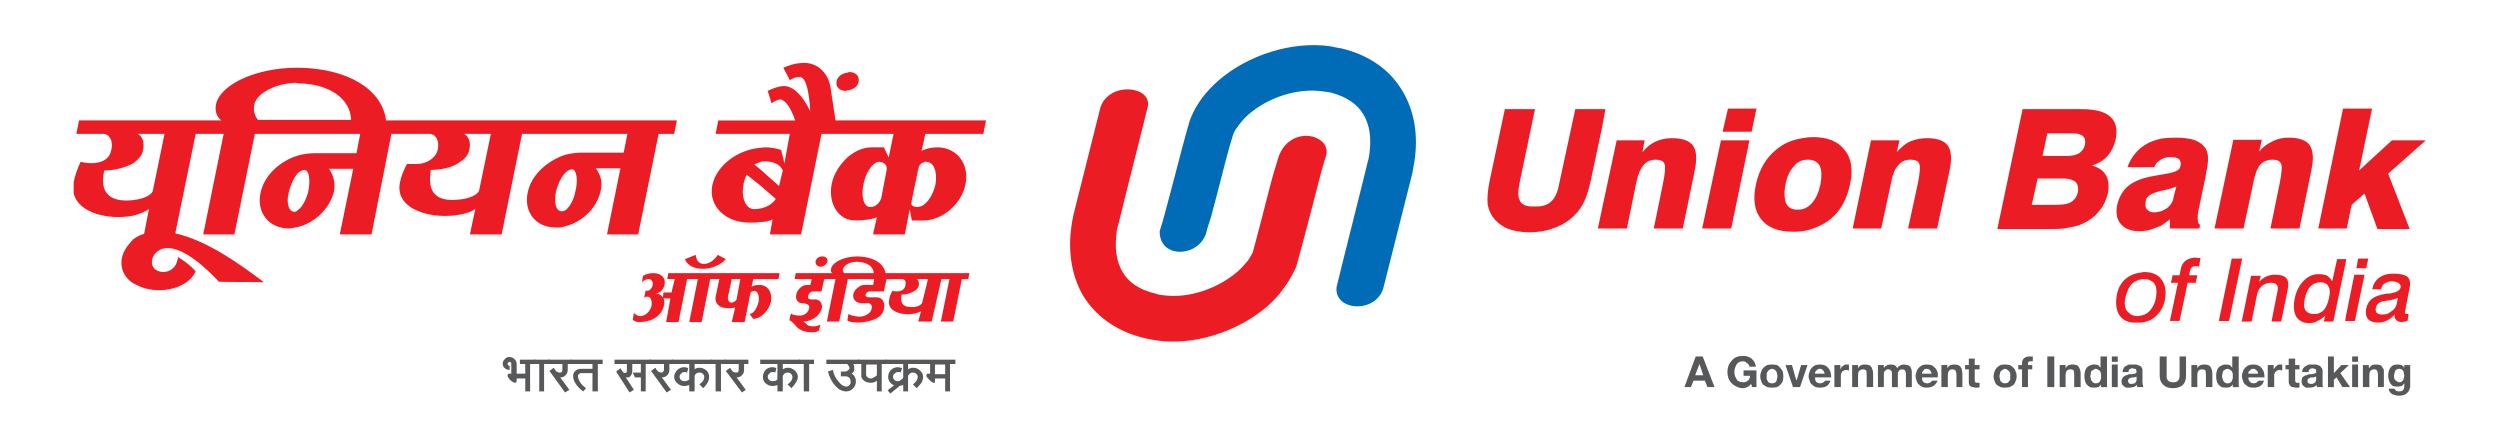
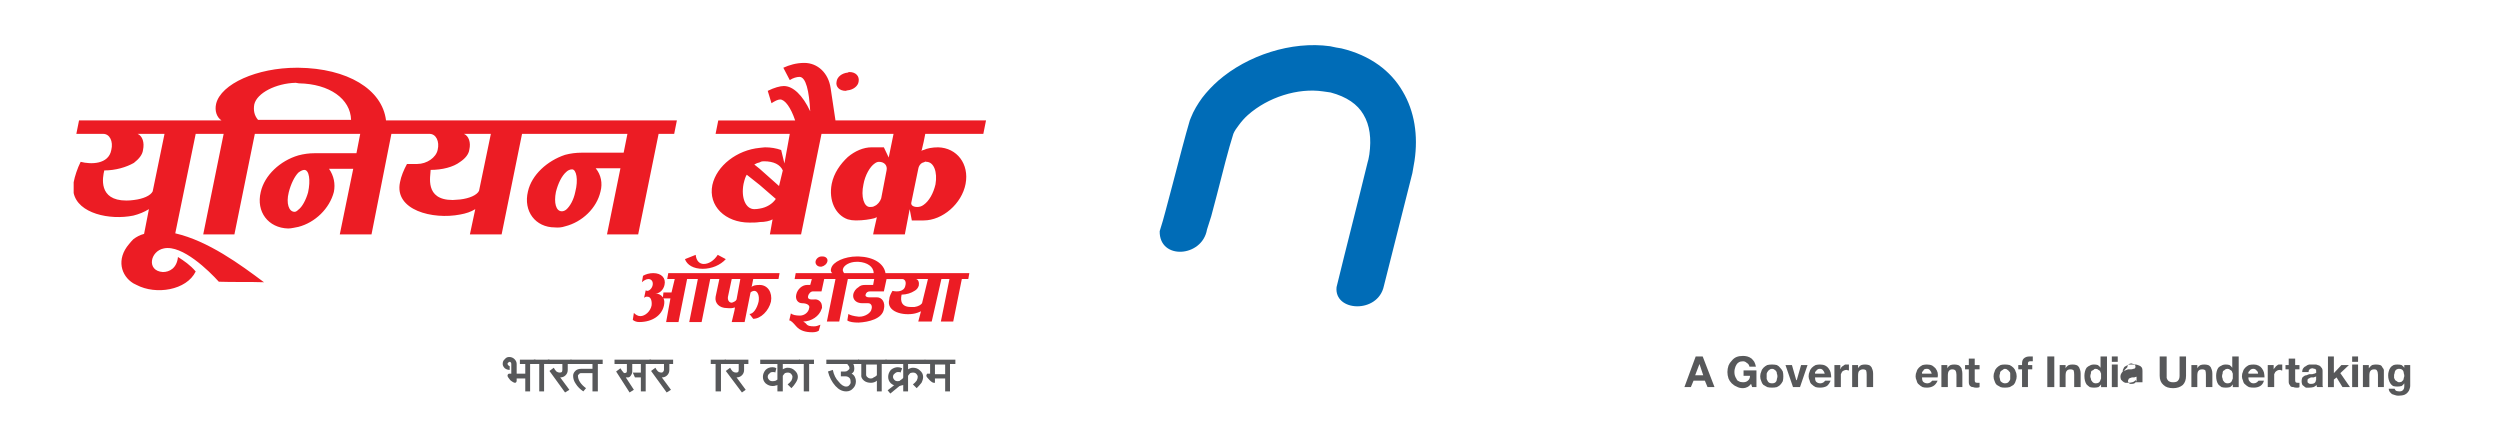
<svg xmlns="http://www.w3.org/2000/svg" version="1.2" viewBox="0 0 465 82" width="465" height="82">
  <title>UBI Final Logo Eng_Hin 17_12_2022-ai</title>
  <style>
		.s0 { fill: #ec1c24 } 
		.s1 { fill: #006cb7 } 
		.s2 { fill: #57585a } 
	</style>
  <g id="_Artboards_">
	</g>
  <g id="Layer 1">
-     <path id="&lt;Path&gt;" class="s0" d="m237.8 29.2c-0.8 2.8-0.6 1.7-1.8 6.3-1.1 4.3-2.2 8.6-3 11.5-0.3 0.5-0.6 1.1-1 1.6-0.6 0.7-1.1 1.3-1.8 1.9-3.7 3.2-9.2 5.1-13.9 4.4q-0.6 0-1.4-0.3c-3-0.7-5-2.1-6.1-4-1.2-2-1.5-4.6-1.1-7.4q0-0.6 0.3-1.4c1.8-7.4 3.7-14.7 5.5-22 0.7-3.8-7.1-4.7-8.8 0.1l-5 19.9c-0.1 0.6-0.3 1.3-0.4 2.2-0.7 4.7 0 9.2 2.1 12.9 2.3 3.8 6.1 6.7 11.5 8q0.8 0.2 2.1 0.4c7.1 1.1 15.4-1.7 20.8-6.4 1.1-1 2.1-2 2.9-3.2q1.3-1.7 2.2-3.7l0.2-0.4c0.8-2.8 2-7.4 3.2-12 1.1-4.4 1.5-5.9 2.4-8.8 0.8-3.9-6.8-5.6-8.9 0.4z" />
    <path id="&lt;Path&gt;" class="s1" d="m224.5 42.7c0.9-2.8 0.6-1.7 1.8-6.3 1.1-4.3 2.2-8.7 3.1-11.5 0.2-0.5 0.6-1.1 1-1.6q0.8-1.1 1.7-1.9c3.7-3.3 9.3-5.1 14-4.4q0.6 0.1 1.4 0.2c3 0.8 5 2.2 6.1 4.1 1.2 2 1.5 4.5 1.1 7.4-0.1 0.4-0.1 0.8-0.3 1.4-1.9 7.8-3.9 15.5-5.8 23.3-0.5 4.6 7.7 5 8.8-0.2l5.3-21q0.2-1 0.4-2.3c0.7-4.7 0-9.2-2.2-12.9-2.2-3.8-6-6.7-11.4-8-0.6-0.1-1.3-0.2-2.1-0.4-7.2-1-15.4 1.7-20.8 6.4q-1.7 1.5-3 3.2c-0.8 1.1-1.6 2.4-2.1 3.7l-0.2 0.5c-0.8 2.7-2 7.3-3.2 11.9-1.2 4.4-1.5 5.9-2.4 8.7-0.1 5.4 7.9 4.9 8.8-0.3z" />
-     <path id="&lt;Compound Path&gt;" fill-rule="evenodd" class="s0" d="m425.3 51.8c0.4 0.5 0.4 1.4 0.1 2.6l-1.1 5.4h-1.8l1.1-5.6q0.2-0.8-0.1-1.2-0.3-0.4-1.1-0.4-1 0-1.7 0.6-0.7 0.6-0.9 1.6l-1 5h-1.9l0.1-0.2 1.7-8.3h1.8l-0.3 1.1c0.4-0.4 0.9-0.8 1.4-1q0.7-0.3 1.5-0.3c1.1 0 1.8 0.2 2.2 0.7zm11-3l-2.3 11h-1.8l0.3-1.1q-0.7 0.7-1.5 1c0 0.1 0 0.1-0.1 0.1-0.4 0.2-0.9 0.3-1.4 0.3q-1.6 0-2.4-1.2-0.7-1.3-0.3-3.3 0.4-2.1 1.7-3.4c0.7-0.7 1.5-1.1 2.4-1.2 0.2 0 0.3 0 0.5 0 0.6 0 1.1 0.1 1.5 0.3q0.5 0.4 0.9 1l0.9-4.1h1.7zm-3.2 4.5q-0.4-0.8-1.5-0.8-0.4 0-0.7 0.1c-0.4 0.1-0.8 0.3-1.2 0.7q-0.7 0.8-1 2.2c-0.2 0.9-0.2 1.7 0.1 2.2q0.5 0.7 1.5 0.7 0.4 0 0.6 0 0.8-0.2 1.3-0.7 0.7-0.8 1-2.3c0.2-0.9 0.2-1.6-0.1-2.1zm-23.8-5.3l-0.3 1.6-0.3-0.1h-0.3c-0.3 0-0.6 0.1-0.7 0.2-0.2 0.1-0.3 0.5-0.4 0.8l-0.1 0.7h1.5l-0.3 1.4h-1.5l-1.5 7.1h-1.8l1.5-7.1h-1.3l0.3-1.4h1.3l0.2-1c0.1-0.8 0.5-1.4 0.9-1.7q0.7-0.5 1.8-0.6 0.3 0.1 1 0.1zm7.7 0.3l-2.4 11.4h-1.9l2.4-11.6h2zm23.1 1.6h-1.8l0.3-1.8h1.9zm7.7 1.6c0.4 0.4 0.6 1.1 0.4 1.9l-0.8 4.2c-0.1 0.4-0.1 0.6-0.1 0.7q0.1 0.1 0.4 0.1h0.1q0.1 0 0.2 0l-0.2 1.3c-0.2 0-0.4 0.1-0.5 0.1-0.2 0-0.3 0.1-0.5 0.1q-0.8 0-1.1-0.4-0.4-0.3-0.3-1-0.6 0.7-1.4 1.1-0.8 0.4-1.7 0.4-1.3 0-1.9-0.7-0.5-0.7-0.3-1.9 0.3-1.3 1.2-1.9c0.5-0.4 1.4-0.7 2.7-0.9 0.1 0 0.2 0 0.3 0h0.2q1.8-0.3 2-1.1 0.1-0.5-0.3-0.8-0.4-0.3-1.3-0.4c-0.3 0-0.7 0.1-0.9 0.2-0.2 0.1-0.3 0.1-0.4 0.2-0.4 0.2-0.6 0.6-0.7 1v0.1h-1.7l0.1-0.2q0.2-1.2 1.3-2 0.6-0.4 1.4-0.6 0.6-0.1 1.3-0.1 1.7 0 2.5 0.6zm-1.8 3.9q-0.6 0.3-1.9 0.5h-0.1q-0.4 0.1-0.6 0.1-0.6 0.1-1 0.4-0.4 0.4-0.5 0.9-0.1 0.6 0.2 0.9 0.3 0.3 0.9 0.3 0.5 0 1-0.1 0.4-0.2 0.8-0.5 0.8-0.5 1-1.4zm-44.3-3.8c0.7 0.7 1.1 1.7 1.1 2.8q0 2.5-1.5 4.1c-0.8 0.9-1.9 1.4-3.1 1.5h-0.7q-1.9 0.1-2.9-0.9-1-1-1-2.8c0-1.6 0.4-3 1.4-4.1q1.3-1.3 3.2-1.5 0.3-0.1 0.6-0.1 1.9 0 2.9 1zm-0.6 2.6q0-1.1-0.6-1.7c-0.5-0.4-1-0.6-1.8-0.6-0.2 0-0.4 0-0.5 0.1-0.4 0-0.6 0.1-0.9 0.3-0.4 0.1-0.8 0.5-1.1 0.9q-0.4 0.6-0.7 1.5-0.3 0.9-0.3 1.7 0 1.2 0.7 1.7 0.6 0.7 1.7 0.7c0.2 0 0.4-0.1 0.6-0.1 0.7-0.1 1.4-0.5 1.9-1.2q1-1.3 1-3.3zm36.8-3.1h1.9l-1.8 8.6h-1.8l0.1-0.7zm6.3-18.8l4 10.3h-6l-2.4-6.6-2.4 2.1-0.9 4.4h-5.3l4.6-22.3h5.4l-2.4 11.5 6.1-5.6h6.3zm-33.5-2.7c0 0.7-0.2 1.8-0.5 3.4l-1.3 6.2q-0.2 1.1-0.1 1.8 0 0.6 0.4 0.8l-0.1 0.7h-5.5v-0.9c0-0.3 0-0.5 0-0.8-0.5 0.4-1.1 0.8-1.7 1.2q-0.5 0.2-1 0.4c-1 0.4-1.9 0.6-3 0.6q-2.3 0-3.4-1.3c-0.8-0.9-1-2.1-0.7-3.6 0.3-1.3 0.9-2.4 1.8-3.3 0.9-0.8 2.1-1.4 3.7-1.8 0.7-0.2 1.6-0.3 2.6-0.5q0.3 0 0.5-0.1 2.9-0.4 3.1-1.3l0.1-0.4q0.1-0.7-0.3-1.1-0.5-0.4-1.5-0.4-1.1 0-1.9 0.5-0.9 0.5-1.2 1.4h-5c0.7-1.9 1.8-3.2 3.2-4.1 0.9-0.6 1.8-0.9 3-1.2q1.2-0.2 2.8-0.2 2.2 0 3.6 0.5 1.3 0.5 2 1.6 0.4 0.8 0.4 1.9zm-5.9 5.1c-0.5 0.2-1.3 0.5-2.4 0.7-0.2 0-0.3 0.1-0.5 0.1q-0.4 0.1-0.7 0.2-1 0.3-1.5 0.7c-0.3 0.2-0.6 0.6-0.6 1.1-0.1 0.6-0.1 1.1 0.2 1.4q0.5 0.6 1.3 0.6c0.5 0 0.9-0.1 1.3-0.2 0.4-0.1 0.8-0.4 1.2-0.6 0.6-0.5 1.1-1.2 1.2-2.1zm12.5 7.8h-5.4l3.5-16.5h5.3l-0.5 2.2c0.7-0.9 1.6-1.5 2.5-1.9 0.9-0.5 1.9-0.7 3-0.7 1.9 0 3.3 0.5 3.9 1.4q1 1.5 0.3 4.7l-2.2 10.8h-5.4l1.7-8.3c0.4-2 0.5-3.2 0.3-3.7q-0.3-0.8-1.6-0.8c-0.9 0-1.7 0.3-2.3 0.9q-0.8 1-1.2 3zm-55-15.4q1 1.4 0.3 4.7l-2.3 10.7h-5.4l1.8-8.3c0.4-1.9 0.5-3.2 0.3-3.7q-0.3-0.8-1.6-0.8c-1 0-1.7 0.3-2.3 1q-0.9 0.9-1.3 3l-1.9 8.8h-5.3l3.4-16.4h5.3l-0.5 2.2c0.8-0.9 1.6-1.6 2.5-2 1-0.4 2-0.6 3.1-0.6q2.9 0 3.9 1.4zm-35.6-6.9l-0.9 4.3h-5.4l1-4.3zm-11.8 6.9q1 1.4 0.3 4.7l-2.2 10.7h-5.4l1.7-8.3c0.4-1.9 0.5-3.2 0.3-3.7q-0.3-0.8-1.6-0.8c-1 0-1.7 0.3-2.3 1q-0.8 0.9-1.3 3l-1.8 8.8h-5.4l0.7-3.3 2.8-13.1h5.2l-0.4 2.2c0.7-0.9 1.6-1.6 2.5-2 0.9-0.4 1.9-0.6 3-0.6q2.9 0 3.9 1.4zm5.2-1h5.3l-3.4 16.4h-5.4zm23 1.8q1.9 2.3 1 6.4c-0.6 2.8-1.8 5-3.7 6.5q-2.2 1.7-5.1 2.2-0.9 0.1-1.8 0.1-4.1 0-5.9-2.3-1.9-2.3-1-6.5 0.9-4.1 3.7-6.4 2.1-1.8 5-2.2 0.9-0.2 1.9-0.2 4.1 0 5.9 2.4zm-4.6 3c-0.4-0.8-1.2-1.2-2.2-1.2q-0.5 0-1 0.1c-0.6 0.2-1.2 0.5-1.6 1.1-0.8 0.8-1.3 1.9-1.6 3.4-0.3 1.5-0.2 2.7 0.1 3.5q0.6 1.2 2.1 1.2 0.6 0 1-0.1 1-0.3 1.7-1.1 1.1-1.2 1.6-3.5 0.4-2.2-0.1-3.4zm-40.5-7.3l-2.1 9.9c-0.4 1.9-0.9 3.4-1.5 4.5-0.6 1.1-1.4 2-2.4 2.8-1 0.8-2.2 1.4-3.5 1.8-1.2 0.4-2.5 0.6-4 0.6-1.5 0-2.8-0.2-3.9-0.6-1-0.4-1.9-1-2.6-1.8-0.7-0.8-1.1-1.7-1.3-2.8-0.1-1.1 0-2.6 0.4-4.5l2.8-13.2h5.6l-2.9 13.9c-0.3 1.5-0.3 2.6 0.2 3.3q0.6 1 2.6 0.9 2 0.1 3.1-0.9 1.1-1 1.5-3.3l3-13.9h5.6zm94.5-1.9q1.6 1.4 1 4.3c-0.3 1.2-0.8 2.2-1.5 3-0.7 0.8-1.7 1.4-2.9 1.8q1.9 0.5 2.6 1.8c0.5 0.9 0.6 1.9 0.4 3.2q-0.4 1.9-1.6 3.4-1.2 1.5-2.9 2.3-1.2 0.6-2.7 0.8c-0.3 0.1-0.6 0.1-1 0.2-1 0.1-2.2 0.1-3.6 0.1h-8.8l4.7-22.3h10.9q3.9 0 5.4 1.4zm-6.5 12.1c-0.4-0.3-1.1-0.6-2.1-0.6h-4.9l-1.1 4.9h4.3q1 0 1.7-0.1 0.8-0.1 1.3-0.4 1-0.6 1.3-1.9c0.1-0.9 0-1.4-0.5-1.9zm1.4-8.5c-0.3-0.3-1-0.5-1.8-0.5h-4.8l-0.9 4.2h4.6q1.4 0 2.2-0.5 0.9-0.6 1.1-1.6 0.2-1.1-0.4-1.6z" />
    <path id="&lt;Compound Path&gt;" fill-rule="evenodd" class="s0" d="m112.9 43.6l2.5-12.3h-4.6c1 1.2 1.3 2.8 0.9 4.3-0.7 3.1-3.4 5.7-6.6 6.5q-0.9 0.3-1.9 0.2c-3.6 0-5.9-3-5-6.7 0.7-3.1 3.6-5.7 6.9-6.8q1.5-0.4 3.1-0.4h7.8l0.7-3.5h-19.6l-3.8 18.7h-5.9l1-4.7c-0.8 0.5-1.7 0.8-2.8 1-5.1 1-12.3-0.8-11.2-6 0.2-1.1 0.7-2.3 1.3-3.4h1.9c1.8 0 3.5-1.2 3.8-2.6 0.4-1.6-0.3-3-1.5-3h-7.1l-3.7 18.7h-5.9l2.5-12.2h-4.5c0.9 1.3 1.2 2.8 0.9 4.3-0.8 3.1-3.5 5.7-6.6 6.5-0.6 0.1-1.3 0.3-1.9 0.3-3.7-0.1-6-3.1-5.1-6.8 0.7-3.1 3.6-5.8 7-6.8q1.5-0.4 3-0.4h7.8l0.7-3.6h-19.6l-3.8 18.7h-5.8l3.8-18.7h-5.2l-3.8 18.5c6.1 1.4 12.1 5.8 16.5 9.1-2.7-0.1-5.7 0-8.4-0.1-1.8-2-6.8-6.9-10.2-6.2-2.6 0.5-3.3 4.2-0.2 4.4 1.2 0 2.6-0.7 2.8-2.8 1.1 0.7 2.3 1.5 3.3 2.7-1.7 3.5-7.4 4.4-11 2.5-0.2-0.1-0.4-0.2-0.6-0.3-2.3-1.4-3.2-4.5-0.8-7.3q0.4-0.5 0.8-0.9 0.9-0.7 2-1l0.9-4.6q-1.3 0.8-2.9 1.2c-4.4 0.9-10.3-0.4-11.1-4.2v-2c0.2-1.1 0.7-2.6 1.3-3.8 1.9 0.5 5.2 0.5 5.7-2.2 0.4-1.6-0.3-3-1.5-3h-5l0.5-2.5h26.5c-0.9-0.6-1.3-1.8-1-3.1 0.9-3.7 7.6-6.7 15-6.7h0.3c9.1 0.1 15.6 4 16.3 9.8h54.1l-0.5 2.5h-2.9l-3.8 18.7zm-82.3-18.7h-5c0.9 0.4 1.3 1.6 1 3-0.1 0.9-0.8 1.7-1.7 2.4-1.4 0.8-3.4 1.4-5.5 1.4-0.3 1.2-1.2 5.6 4.1 5.6q0.7 0 1.4-0.1c1.7-0.2 3.1-0.8 3.5-1.6zm34.7-2.6c-0.1-3.9-4-6.7-9.7-6.8-0.2 0-0.4-0.1-0.6-0.1-3.7 0.1-7.2 1.9-7.7 4-0.2 1.1 0 2.1 0.7 2.9zm-8.7 9.3c-0.3 0-0.7 0.2-1.1 0.5-0.7 0.7-1.4 2.1-1.8 3.7-0.5 2 0 3.6 1.1 3.6q0.3 0 0.7-0.4c0.7-0.5 1.4-1.8 1.8-3.2 0.5-2.3 0.2-4.2-0.7-4.2zm34.7-6.7h-5c0.9 0.4 1.3 1.6 1 2.9-0.1 0.9-0.8 1.7-1.7 2.3-1.3 1-3.4 1.5-5.5 1.5 0 1.1-1.2 5.6 4.1 5.6 0.5 0 1-0.1 1.4-0.1 1.7-0.2 3.1-0.8 3.5-1.6zm15.1 6.6c-0.4 0-0.8 0.2-1.1 0.5-0.8 0.7-1.5 2.1-1.9 3.7-0.4 2 0 3.6 1.1 3.6q0.4 0 0.8-0.3c0.7-0.6 1.4-1.8 1.7-3.3 0.6-2.3 0.2-4.2-0.6-4.2zm77-9.1l-0.5 2.5h-10.8l-0.3 1.5-0.4 1.7c0.1-0.1 0.2-0.2 0.4-0.2 0.6-0.3 1.6-0.5 2.7-0.5 3.5 0.1 5.8 3.1 5.1 6.8-0.7 3.7-4.3 6.8-7.8 6.8h-2.2l-0.4-2.1-0.9 4.7h-5.9l0.2-1 0.5-2.2c-0.2 0.1-0.3 0.1-0.5 0.2-0.8 0.2-2 0.4-3.4 0.4q-0.8 0-1.5-0.2c-2.3-0.8-3.6-3.5-3-6.6 0.4-2 1.6-3.7 3-5 1.3-1.1 2.9-1.8 4.4-1.8h2.3l0.9 1.9 0.9-4.4h-13.4l-3.8 18.7h-5.8l0.5-2.8c-0.5 0.3-1.4 0.5-2.4 0.5-0.6 0.1-1.2 0.1-1.9 0.1-4.5 0-7.7-3.1-6.9-7 0.8-3.6 4.6-6.5 8.8-6.9 0.3 0 0.6-0.1 1-0.1q1.6 0 3 0.5l0.6 2.5 1-5.5h-13.8l0.5-2.5h14.3c-0.8-2.4-1.9-3.9-2.8-3.9-0.4 0-1 0.3-1.6 0.7l-0.7-2.3c1.2-0.6 2.3-0.9 3-0.9 1.7 0 3.5 1.7 4.9 4.7-0.2-3.8-0.8-6.4-2-6.4-0.5 0-1.2 0.2-1.8 0.6l-1.2-2.3c1.1-0.5 2.4-0.9 3.9-0.9 2.5 0 4.5 1.9 4.9 4.7l0.9 6zm-27.8-7.2c0.1-0.9 1-1.6 2.1-1.7q0.1-0.1 0.3-0.1c1.2 0 1.9 0.8 1.7 1.8-0.1 0.8-1 1.5-2 1.6-0.2 0-0.3 0.1-0.4 0.1-1.2 0-1.9-0.8-1.7-1.7zm-11.3 21.8l-3-2.6-2.4-1.9q-0.3 0.4-0.6 1.7c-0.5 2.6 0.4 4.7 2 4.7q0.5 0 1-0.1c1.3-0.2 2.4-0.9 3-1.8zm1.3-5.3c-0.5-1.1-1.7-1.7-3.5-1.7-0.2 0-0.5 0-0.8 0.2q-0.5 0.1-1 0.4l1 0.8 3.6 3.2zm17.9-1.6q-0.4 0-0.8 0.3c-0.9 0.6-1.8 2.2-2.1 3.9-0.5 2.3 0.1 4.2 1.2 4.2 0.3 0 0.6 0 0.9-0.2 0.5-0.2 1-0.8 1.2-1.4l1-5.2c0.2-0.9-0.4-1.6-1.4-1.6zm7.3 1.3l-1.3 6.3c-0.1 0.5 0.4 0.8 1.1 0.8 0.4 0 0.8-0.1 1.2-0.4 1-0.7 1.8-2.1 2.2-3.8 0.4-2.3-0.3-4.2-1.7-4.2-0.1-0.1-0.3 0-0.5 0.1-0.5 0.1-0.9 0.6-1 1.2zm-43.4 16.8l2-0.8c0.1 1.1 0.7 1.7 1.5 1.7 0.9 0 1.9-0.6 2.6-1.7l1.5 0.8c-1 1.1-2.6 1.8-4.3 1.8-1.7 0-2.9-0.7-3.3-1.8zm25.2 1.4c-0.6 0-1-0.5-0.9-1 0.1-0.5 0.6-0.9 1.1-0.9h0.2c0.6 0 1 0.4 0.9 0.9-0.1 0.5-0.6 0.9-1.1 1zm27.7 1.2l-0.2 1.1h-1.2l-1.6 7.9h-2.3l1.6-7.9h-1.5l-1.8 7.9h-2.5l0.5-1.9c-0.4 0.2-0.7 0.3-1.1 0.4-2.2 0.5-5.4-0.3-4.8-2.6 0-0.5 0.3-1.1 0.6-1.6 0.8 0.2 2.2 0.2 2.4-1 0.2-0.7-0.1-1.2-0.6-1.2h-2.9l-0.5 2.3h-2.6c-0.4 0-0.7 0.2-0.8 0.6-0.1 0.3 0.2 0.5 0.6 0.5h1.5c1 0 1.6 1 1.3 2.2-0.3 1.8-2.8 2.4-4.7 2.5-0.9 0-1.7-0.1-2.1-0.4l0.2-1.2c0.3 0.2 0.9 0.4 1.9 0.5h0.2c1 0 2.1-0.7 2.2-1.4 0.2-0.6-0.1-1.1-0.6-1.1h-1.1q-0.4 0-0.7-0.1c-0.7-0.2-1.1-0.8-1-1.5 0.1-0.6 0.5-1.1 1-1.4 0.3-0.3 0.7-0.4 1.2-0.4h1.5l0.2-1.1h-4.9l-1.6 7.9h-2.3l1.6-7.9h-2.1l-0.5 2.3h-1.6c-0.4 0-0.8 0.4-0.9 0.9-0.1 0.4 0.2 0.6 0.6 0.6h0.5c0.7-0.1 1.2 0.3 1.4 0.8q0.1 0.3 0.1 0.8c-0.1 0.1-0.1 0.2-0.1 0.2-0.4 1.3-1.9 2.3-3.4 2.3 0.1 0.1 0.4 0.2 0.7 0.6q0.3 0.3 1.3 0.3c0.4 0 0.7-0.1 1.2-0.3l-0.3 1.1q-0.4 0.3-1.2 0.3c-1.3 0-2.3-0.3-3-1.1-0.6-0.7-1-1.1-1.3-1.1l0.3-1.3q0.5 0.4 1.7 0.4c0.8 0 1.6-0.6 1.7-1.4 0.2-0.5-0.4-0.9-1.3-0.9-0.8 0-1.3-0.7-1.1-1.6 0.2-1 1.1-1.8 2-1.8h0.6l0.3-1.1h-3.2l0.2-1.1h6.8q-0.4-0.3-0.2-0.9c0.3-1.2 2.5-2.2 4.8-2.2h0.3c2.8 0.1 4.7 1.3 5 3.1zm-17.8 0c0-1.2-1.2-2-2.8-2.1q-0.2 0-0.4 0c-1.2 0-2.3 0.6-2.5 1.3-0.1 0.3 0 0.5 0.2 0.8zm10.1 1.1h-2.2c0.4 0.1 0.6 0.6 0.5 1.2-0.1 0.4-0.4 0.8-0.8 1-0.6 0.4-1.5 0.7-2.4 0.7-0.1 0.5-0.5 2.3 1.7 2.3q0.4 0 0.7 0c0.7-0.1 1.2-0.4 1.4-0.7zm-27.6-1.1l-0.2 1.1h-4.7l-0.3 1.5c0.2-0.3 0.8-0.4 1.5-0.4 1.5 0 2.4 1.4 2.1 3.1-0.4 1.7-1.9 3.2-3.3 3.2l-0.7-0.9c0.7 0 1.4-1 1.7-2.3 0.2-1.1-0.2-2-0.8-2-0.2 0-0.5 0.1-0.7 0.3l-1.1 5.5h-2.4l0.5-2.1 0.1-0.6c0 0-0.1 0-0.1 0q-0.5 0.2-1.4 0.1c-1.4 0-2.3-0.9-2.1-2.1l0.7-3.3h-1.7l-1.6 8h-2.3l1.6-8h-2l-1.6 8h-2.3l0.8-4.4h-1.3c0.2 0.3 0.2 0.8 0.1 1.3-0.4 1.9-2.2 3.1-4.6 3.1q-0.7 0-1.2-0.4l0.2-1.3c0.3 0.3 0.7 0.6 1.2 0.6 0.9 0 1.9-0.9 2.1-2 0.1-0.9-0.2-1.6-0.7-1.6-0.3-0.1-0.6 0.1-0.7 0.2l0.3-1.4q0.2 0.1 0.3 0.1c0.4 0 0.9-0.5 1-1.1 0.1-0.6-0.2-1.1-0.8-1.1-0.4 0-0.9 0.3-1.2 0.6l0.2-1.2c0.5-0.3 1.2-0.5 1.9-0.5 1.5 0 2.4 0.9 2.1 2.2-0.2 0.9-0.9 1.6-1.7 1.6 0.6 0 1 0.2 1.4 0.7l0.1-0.9h1.5l0.6-2.5h-1.4l0.2-1.1zm-7.3 1.1h-1.6l-0.7 3.3c-0.1 0.6 0.2 1.1 0.7 1.1 0.1 0 0.3-0.1 0.5-0.2 0.2-0.1 0.3-0.2 0.4-0.4z" />
    <path id="&lt;Compound Path&gt;" fill-rule="evenodd" class="s2" d="m316.7 66.3l2.2 5.7h-1.3l-0.5-1.2h-2.1l-0.5 1.2h-1.2l2.1-5.7zm0.1 3.5l-0.7-2.1-0.8 2.1z" />
    <path id="&lt;Path&gt;" class="s2" d="m325 72q-0.4 0.2-0.8 0.2-0.7 0-1.2-0.3-0.5-0.2-0.9-0.6-0.4-0.4-0.6-0.9-0.2-0.6-0.2-1.2 0-0.6 0.2-1.2 0.2-0.5 0.6-0.9 0.4-0.5 0.9-0.7 0.5-0.2 1.2-0.2 0.4 0 0.8 0.1 0.4 0.1 0.8 0.4 0.3 0.3 0.5 0.6 0.2 0.4 0.3 0.9h-1.2q-0.1-0.5-0.5-0.7-0.3-0.3-0.7-0.3-0.5 0-0.8 0.2-0.3 0.2-0.4 0.4-0.2 0.3-0.3 0.7-0.1 0.3-0.1 0.7 0 0.4 0.1 0.7 0.1 0.3 0.3 0.6 0.1 0.3 0.4 0.4 0.3 0.2 0.8 0.2 0.6 0 0.9-0.3 0.4-0.3 0.4-0.9h-1.2v-1h2.4v3.1h-0.8l-0.2-0.6q-0.3 0.4-0.7 0.6z" />
    <path id="&lt;Compound Path&gt;" fill-rule="evenodd" class="s2" d="m327.6 69.1q0.1-0.4 0.4-0.7 0.3-0.3 0.7-0.5 0.4-0.1 0.9-0.1 0.5 0 0.9 0.1 0.4 0.2 0.6 0.5 0.3 0.3 0.5 0.7 0.1 0.4 0.1 0.9 0 0.5-0.1 0.9-0.2 0.4-0.5 0.7-0.2 0.2-0.6 0.4-0.4 0.1-0.9 0.1-0.5 0-0.9-0.1-0.4-0.2-0.7-0.4-0.3-0.3-0.4-0.7-0.2-0.4-0.2-0.9 0-0.5 0.2-0.9zm1 1.4q0.1 0.2 0.2 0.4 0.1 0.2 0.3 0.3 0.2 0.1 0.5 0.1 0.3 0 0.5-0.1 0.2-0.1 0.3-0.3 0.1-0.2 0.1-0.4 0.1-0.3 0.1-0.5 0-0.3-0.1-0.5 0-0.3-0.1-0.4-0.1-0.2-0.3-0.3-0.2-0.2-0.5-0.2-0.3 0-0.5 0.2-0.2 0.1-0.3 0.3-0.1 0.1-0.2 0.4 0 0.2 0 0.5 0 0.2 0 0.5z" />
    <path id="&lt;Path&gt;" class="s2" d="m333.5 72l-1.4-4.1h1.2l0.8 2.8h0.1l0.8-2.8h1.2l-1.4 4.1z" />
    <path id="&lt;Compound Path&gt;" fill-rule="evenodd" class="s2" d="m337.8 71q0.3 0.3 0.8 0.3 0.3 0 0.6-0.2 0.2-0.2 0.3-0.3h1q-0.3 0.7-0.7 1-0.5 0.3-1.3 0.3-0.4 0-0.8-0.1-0.4-0.2-0.7-0.5-0.3-0.2-0.4-0.7-0.2-0.4-0.2-0.8 0-0.5 0.2-0.9 0.1-0.4 0.4-0.7 0.3-0.3 0.7-0.5 0.4-0.1 0.8-0.1 0.6 0 1 0.2 0.4 0.2 0.6 0.5 0.3 0.4 0.4 0.8 0.1 0.5 0.1 0.9h-3q0 0.6 0.2 0.8zm1.3-2.1q-0.2-0.3-0.6-0.3-0.3 0-0.4 0.1-0.2 0.1-0.3 0.3-0.1 0.1-0.2 0.2 0 0.2 0 0.3h1.8q-0.1-0.4-0.3-0.6z" />
    <path id="&lt;Path&gt;" class="s2" d="m342.3 67.9v0.8q0.1-0.2 0.2-0.4 0.2-0.2 0.4-0.3 0.1-0.1 0.3-0.2 0.2 0 0.5 0 0.1 0 0.2 0v1.1q-0.1 0-0.2 0-0.1-0.1-0.2-0.1-0.3 0-0.5 0.1-0.3 0.1-0.4 0.3-0.1 0.2-0.2 0.4 0 0.3 0 0.6v1.8h-1.2v-4.1z" />
    <path id="&lt;Path&gt;" class="s2" d="m345.6 67.9v0.6q0.2-0.4 0.6-0.6 0.3-0.1 0.7-0.1 0.4 0 0.7 0.1 0.3 0.1 0.5 0.4 0.1 0.2 0.2 0.5 0.1 0.3 0.1 0.7v2.5h-1.2v-2.3q0-0.5-0.1-0.8-0.2-0.2-0.6-0.2-0.4 0-0.7 0.3-0.2 0.2-0.2 0.9v2.1h-1.1v-4.1z" />
-     <path id="&lt;Path&gt;" class="s2" d="m350.4 67.9v0.6q0.2-0.4 0.5-0.5 0.3-0.2 0.7-0.2 0.4 0 0.8 0.1 0.3 0.2 0.5 0.6 0.1-0.3 0.5-0.5 0.3-0.2 0.7-0.2 0.3 0 0.6 0.1 0.3 0 0.5 0.2 0.2 0.2 0.3 0.5 0.1 0.3 0.1 0.7v2.7h-1.1v-2.3q0-0.2 0-0.4-0.1-0.2-0.1-0.3-0.1-0.2-0.2-0.2-0.2-0.1-0.4-0.1-0.3 0-0.4 0.1-0.2 0.1-0.2 0.2-0.1 0.2-0.2 0.3 0 0.2 0 0.4v2.3h-1.1v-2.3q0-0.2 0-0.4 0-0.1-0.1-0.3-0.1-0.1-0.2-0.2-0.1-0.1-0.4-0.1-0.1 0-0.2 0-0.2 0.1-0.3 0.2-0.1 0.1-0.2 0.2-0.1 0.2-0.1 0.5v2.4h-1.1v-4.1z" />
    <path id="&lt;Compound Path&gt;" fill-rule="evenodd" class="s2" d="m357.7 71q0.3 0.3 0.8 0.3 0.3 0 0.6-0.2 0.2-0.2 0.3-0.3h1q-0.3 0.7-0.8 1-0.5 0.3-1.2 0.3-0.5 0-0.8-0.1-0.4-0.2-0.7-0.5-0.3-0.2-0.4-0.7-0.2-0.4-0.2-0.8 0-0.5 0.2-0.9 0.1-0.4 0.4-0.7 0.3-0.3 0.7-0.5 0.4-0.1 0.8-0.1 0.6 0 1 0.2 0.3 0.2 0.6 0.5 0.3 0.4 0.4 0.8 0.1 0.5 0 0.9h-2.9q0 0.6 0.2 0.8zm1.3-2.1q-0.2-0.3-0.6-0.3-0.3 0-0.5 0.1-0.1 0.1-0.2 0.3-0.1 0.1-0.2 0.2 0 0.2 0 0.3h1.8q-0.1-0.4-0.3-0.6z" />
    <path id="&lt;Path&gt;" class="s2" d="m362.2 67.9v0.6q0.2-0.4 0.6-0.6 0.3-0.1 0.7-0.1 0.4 0 0.7 0.1 0.3 0.1 0.5 0.4 0.2 0.2 0.2 0.5 0.1 0.3 0.1 0.7v2.5h-1.1v-2.3q0-0.5-0.2-0.8-0.2-0.2-0.6-0.2-0.4 0-0.6 0.3-0.2 0.2-0.2 0.9v2.1h-1.2v-4.1z" />
    <path id="&lt;Path&gt;" class="s2" d="m368.2 67.9v0.8h-0.9v2q0 0.3 0.1 0.4 0.1 0.1 0.4 0.1 0.1 0 0.2 0 0.1 0 0.2 0v0.8q-0.2 0.1-0.4 0.1-0.1 0-0.3 0-0.3 0-0.5-0.1-0.3 0-0.4-0.1-0.2-0.1-0.3-0.3-0.1-0.2-0.1-0.5v-2.4h-0.7v-0.8h0.7v-1.2h1.1v1.2z" />
    <path id="&lt;Compound Path&gt;" fill-rule="evenodd" class="s2" d="m371 69.1q0.1-0.4 0.4-0.7 0.3-0.3 0.7-0.5 0.3-0.1 0.8-0.1 0.5 0 0.9 0.1 0.4 0.2 0.7 0.5 0.3 0.3 0.4 0.7 0.2 0.4 0.2 0.9 0 0.5-0.2 0.9-0.1 0.4-0.4 0.7-0.3 0.2-0.7 0.4-0.4 0.1-0.9 0.1-0.5 0-0.8-0.1-0.4-0.2-0.7-0.4-0.3-0.3-0.4-0.7-0.2-0.4-0.2-0.9 0-0.5 0.2-0.9zm1 1.4q0 0.2 0.1 0.4 0.2 0.2 0.4 0.3 0.2 0.1 0.4 0.1 0.3 0 0.5-0.1 0.2-0.1 0.3-0.3 0.2-0.2 0.2-0.4 0-0.3 0-0.5 0-0.3 0-0.5 0-0.3-0.2-0.4-0.1-0.2-0.3-0.3-0.2-0.2-0.5-0.2-0.2 0-0.4 0.2-0.2 0.1-0.4 0.3-0.1 0.1-0.1 0.4-0.1 0.2-0.1 0.5 0 0.2 0.1 0.5z" />
    <path id="&lt;Path&gt;" class="s2" d="m375.4 68.7v-0.8h0.7v-0.3q0-0.6 0.3-0.9 0.4-0.4 1.1-0.4 0.1 0 0.3 0 0.1 0 0.3 0v0.9q-0.2 0-0.5 0-0.2 0-0.3 0.1-0.1 0.1-0.1 0.3v0.3h0.8v0.8h-0.8v3.3h-1.1v-3.3z" />
    <path id="&lt;Path&gt;" class="s2" d="m380.8 66.3h1.3v5.7h-1.3z" />
    <path id="&lt;Path&gt;" class="s2" d="m384.2 67.9v0.6q0.2-0.4 0.6-0.6 0.3-0.1 0.7-0.1 0.4 0 0.7 0.1 0.3 0.1 0.5 0.4 0.1 0.2 0.2 0.5 0.1 0.3 0.1 0.7v2.5h-1.2v-2.3q0-0.5-0.1-0.8-0.2-0.2-0.6-0.2-0.5 0-0.7 0.3-0.2 0.2-0.2 0.9v2.1h-1.1v-4.1z" />
    <path id="&lt;Compound Path&gt;" fill-rule="evenodd" class="s2" d="m390.8 71.5q-0.2 0.3-0.5 0.5-0.4 0.1-0.8 0.1-0.4 0-0.8-0.1-0.3-0.2-0.6-0.5-0.2-0.3-0.3-0.7-0.1-0.4-0.1-0.9 0-0.4 0.1-0.8 0.1-0.4 0.3-0.7 0.3-0.3 0.6-0.4 0.3-0.2 0.8-0.2 0.4 0 0.7 0.1 0.3 0.2 0.5 0.5v-2.1h1.2v5.7h-1.1v-0.5zm0-2q-0.1-0.3-0.2-0.5-0.1-0.1-0.3-0.2-0.2-0.2-0.5-0.2-0.3 0-0.4 0.2-0.2 0.1-0.4 0.2-0.1 0.2-0.1 0.5-0.1 0.2-0.1 0.5 0 0.2 0.1 0.4 0 0.3 0.2 0.5 0.1 0.2 0.3 0.3 0.2 0.1 0.4 0.1 0.3 0 0.5-0.1 0.2-0.1 0.3-0.3 0.1-0.2 0.2-0.5 0-0.2 0-0.4 0-0.3 0-0.5z" />
    <path id="&lt;Compound Path&gt;" class="s2" d="m392.8 66.3h1.1v1h-1.1zm0 1.5h1.1v4.2h-1.1z" />
-     <path id="&lt;Compound Path&gt;" fill-rule="evenodd" class="s2" d="m394.8 69.2q0-0.4 0.2-0.7 0.1-0.3 0.4-0.4 0.3-0.2 0.6-0.3 0.4 0 0.7 0 0.3 0 0.6 0 0.4 0.1 0.6 0.2 0.3 0.1 0.5 0.4 0.1 0.2 0.1 0.6v2.1q0 0.3 0.1 0.6 0 0.2 0.1 0.3h-1.2q0-0.1 0-0.2 0-0.1-0.1-0.2-0.2 0.3-0.6 0.4-0.4 0.1-0.8 0.1-0.2 0-0.5 0-0.3-0.1-0.5-0.3-0.1-0.1-0.3-0.3-0.1-0.3-0.1-0.6 0-0.3 0.2-0.6 0.1-0.2 0.3-0.3 0.2-0.2 0.4-0.2 0.3-0.1 0.5-0.2 0.3 0 0.5 0 0.3 0 0.5-0.1 0.2 0 0.3-0.1 0.1-0.1 0.1-0.3 0-0.2-0.1-0.3 0-0.1-0.1-0.2-0.1 0-0.3 0-0.1-0.1-0.2-0.1-0.4 0-0.6 0.2-0.2 0.1-0.2 0.5zm2.6 0.8q0 0.1-0.1 0.1-0.2 0-0.3 0.1-0.1 0-0.2 0-0.2 0-0.3 0-0.1 0.1-0.3 0.1-0.1 0.1-0.2 0.1-0.1 0.1-0.1 0.2-0.1 0.1-0.1 0.3 0 0.1 0.1 0.2 0 0.1 0.1 0.2 0.1 0 0.2 0.1 0.2 0 0.3 0 0.3 0 0.5-0.1 0.2-0.1 0.3-0.3 0.1-0.2 0.1-0.3 0-0.2 0-0.3z" />
+     <path id="&lt;Compound Path&gt;" fill-rule="evenodd" class="s2" d="m394.8 69.2q0-0.4 0.2-0.7 0.1-0.3 0.4-0.4 0.3-0.2 0.6-0.3 0.4 0 0.7 0 0.3 0 0.6 0 0.4 0.1 0.6 0.2 0.3 0.1 0.5 0.4 0.1 0.2 0.1 0.6v2.1h-1.2q0-0.1 0-0.2 0-0.1-0.1-0.2-0.2 0.3-0.6 0.4-0.4 0.1-0.8 0.1-0.2 0-0.5 0-0.3-0.1-0.5-0.3-0.1-0.1-0.3-0.3-0.1-0.3-0.1-0.6 0-0.3 0.2-0.6 0.1-0.2 0.3-0.3 0.2-0.2 0.4-0.2 0.3-0.1 0.5-0.2 0.3 0 0.5 0 0.3 0 0.5-0.1 0.2 0 0.3-0.1 0.1-0.1 0.1-0.3 0-0.2-0.1-0.3 0-0.1-0.1-0.2-0.1 0-0.3 0-0.1-0.1-0.2-0.1-0.4 0-0.6 0.2-0.2 0.1-0.2 0.5zm2.6 0.8q0 0.1-0.1 0.1-0.2 0-0.3 0.1-0.1 0-0.2 0-0.2 0-0.3 0-0.1 0.1-0.3 0.1-0.1 0.1-0.2 0.1-0.1 0.1-0.1 0.2-0.1 0.1-0.1 0.3 0 0.1 0.1 0.2 0 0.1 0.1 0.2 0.1 0 0.2 0.1 0.2 0 0.3 0 0.3 0 0.5-0.1 0.2-0.1 0.3-0.3 0.1-0.2 0.1-0.3 0-0.2 0-0.3z" />
    <path id="&lt;Path&gt;" class="s2" d="m406 71.6q-0.7 0.6-1.8 0.6-1.2 0-1.8-0.6-0.7-0.6-0.7-1.7v-3.6h1.3v3.6q0 0.2 0 0.4 0.1 0.3 0.2 0.4 0.1 0.2 0.4 0.3 0.2 0.1 0.6 0.1 0.7 0 0.9-0.3 0.3-0.3 0.3-0.9v-3.6h1.2v3.6q0 1.1-0.6 1.7z" />
    <path id="&lt;Path&gt;" class="s2" d="m408.7 67.9v0.6q0.2-0.4 0.6-0.6 0.3-0.1 0.7-0.1 0.4 0 0.7 0.1 0.3 0.1 0.5 0.4 0.1 0.2 0.2 0.5 0.1 0.3 0.1 0.7v2.5h-1.2v-2.3q0-0.5-0.1-0.8-0.2-0.2-0.6-0.2-0.5 0-0.7 0.3-0.2 0.2-0.2 0.9v2.1h-1.1v-4.1z" />
    <path id="&lt;Compound Path&gt;" fill-rule="evenodd" class="s2" d="m415.3 71.5q-0.2 0.3-0.5 0.5-0.4 0.1-0.8 0.1-0.4 0-0.8-0.1-0.3-0.2-0.6-0.5-0.2-0.3-0.3-0.7-0.1-0.4-0.1-0.9 0-0.4 0.1-0.8 0.1-0.4 0.3-0.7 0.3-0.3 0.6-0.4 0.3-0.2 0.8-0.2 0.4 0 0.7 0.1 0.3 0.2 0.5 0.5v-2.1h1.2v5.7h-1.1v-0.5zm0-2q-0.1-0.3-0.2-0.5-0.1-0.1-0.3-0.2-0.2-0.2-0.5-0.2-0.3 0-0.5 0.2-0.1 0.1-0.3 0.2-0.1 0.2-0.1 0.5-0.1 0.2-0.1 0.5 0 0.2 0.1 0.4 0 0.3 0.2 0.5 0.1 0.2 0.3 0.3 0.2 0.1 0.4 0.1 0.3 0 0.5-0.1 0.2-0.1 0.3-0.3 0.1-0.2 0.2-0.5 0-0.2 0-0.4 0-0.3 0-0.5z" />
    <path id="&lt;Compound Path&gt;" fill-rule="evenodd" class="s2" d="m418.5 71q0.2 0.3 0.7 0.3 0.3 0 0.6-0.2 0.2-0.2 0.3-0.3h1q-0.2 0.7-0.7 1-0.5 0.3-1.2 0.3-0.5 0-0.9-0.1-0.4-0.2-0.7-0.5-0.3-0.2-0.4-0.7-0.2-0.4-0.2-0.8 0-0.5 0.2-0.9 0.1-0.4 0.4-0.7 0.3-0.3 0.7-0.5 0.4-0.1 0.9-0.1 0.5 0 0.9 0.2 0.4 0.2 0.6 0.5 0.3 0.4 0.4 0.8 0.1 0.5 0.1 0.9h-3q0 0.6 0.3 0.8zm1.2-2.1q-0.2-0.3-0.6-0.3-0.2 0-0.4 0.1-0.2 0.1-0.3 0.3-0.1 0.1-0.2 0.2 0 0.2 0 0.3h1.8q0-0.4-0.3-0.6z" />
    <path id="&lt;Path&gt;" class="s2" d="m422.9 67.9v0.8q0.1-0.2 0.3-0.4 0.1-0.2 0.3-0.3 0.1-0.1 0.3-0.2 0.2 0 0.5 0 0.1 0 0.2 0v1.1q-0.1 0-0.2 0-0.1-0.1-0.2-0.1-0.3 0-0.5 0.1-0.2 0.1-0.4 0.3-0.1 0.2-0.2 0.4 0 0.3 0 0.6v1.8h-1.2v-4.1z" />
    <path id="&lt;Path&gt;" class="s2" d="m427.7 67.9v0.8h-0.8v2q0 0.3 0.1 0.4 0.1 0.1 0.4 0.1 0.1 0 0.2 0 0 0 0.1 0v0.8q-0.1 0.1-0.3 0.1-0.2 0-0.3 0-0.3 0-0.5-0.1-0.3 0-0.5-0.1-0.1-0.1-0.2-0.3-0.2-0.2-0.2-0.5v-2.4h-0.6v-0.8h0.6v-1.2h1.2v1.2z" />
    <path id="&lt;Compound Path&gt;" fill-rule="evenodd" class="s2" d="m428.2 69.2q0-0.4 0.2-0.7 0.2-0.3 0.5-0.4 0.2-0.2 0.6-0.3 0.3 0 0.7 0 0.3 0 0.6 0 0.3 0.1 0.6 0.2 0.2 0.1 0.4 0.4 0.2 0.2 0.2 0.6v2.1q0 0.3 0 0.6 0 0.2 0.1 0.3h-1.1q-0.1-0.1-0.1-0.2 0-0.1 0-0.2-0.3 0.3-0.6 0.4-0.4 0.1-0.8 0.1-0.3 0-0.6 0-0.2-0.1-0.4-0.3-0.2-0.1-0.3-0.3-0.1-0.3-0.1-0.6 0-0.3 0.1-0.6 0.1-0.2 0.3-0.3 0.2-0.2 0.5-0.2 0.2-0.1 0.5-0.2 0.2 0 0.5 0 0.2 0 0.4-0.1 0.2 0 0.3-0.1 0.2-0.1 0.1-0.3 0-0.2 0-0.3-0.1-0.1-0.2-0.2-0.1 0-0.2 0-0.1-0.1-0.3-0.1-0.3 0-0.5 0.2-0.2 0.1-0.2 0.5zm2.6 0.8q-0.1 0.1-0.2 0.1-0.1 0-0.2 0.1-0.2 0-0.3 0-0.1 0-0.3 0-0.1 0.1-0.2 0.1-0.1 0.1-0.2 0.1-0.1 0.1-0.2 0.2 0 0.1 0 0.3 0 0.1 0 0.2 0.1 0.1 0.2 0.2 0.1 0 0.2 0.1 0.1 0 0.3 0 0.3 0 0.5-0.1 0.2-0.1 0.3-0.3 0-0.2 0.1-0.3 0-0.2 0-0.3z" />
    <path id="&lt;Path&gt;" class="s2" d="m434.1 66.3v3.1l1.4-1.5h1.4l-1.6 1.5 1.8 2.6h-1.4l-1.1-1.8-0.5 0.4v1.4h-1.1v-5.7z" />
    <path id="&lt;Compound Path&gt;" class="s2" d="m437.5 66.3h1.1v1h-1.1zm0 1.5h1.1v4.2h-1.1z" />
    <path id="&lt;Path&gt;" class="s2" d="m440.6 67.9v0.6q0.3-0.4 0.6-0.6 0.4-0.1 0.7-0.1 0.5 0 0.8 0.1 0.3 0.1 0.4 0.4 0.2 0.2 0.3 0.5 0 0.3 0 0.7v2.5h-1.1v-2.3q0-0.5-0.2-0.8-0.1-0.2-0.5-0.2-0.5 0-0.7 0.3-0.2 0.2-0.2 0.9v2.1h-1.2v-4.1z" />
    <path id="&lt;Compound Path&gt;" fill-rule="evenodd" class="s2" d="m448.2 72.3q-0.1 0.4-0.3 0.6-0.2 0.3-0.6 0.5-0.5 0.2-1.2 0.2-0.3 0-0.6-0.1-0.3-0.1-0.6-0.2-0.2-0.2-0.4-0.4-0.2-0.3-0.2-0.6h1.1q0.1 0.3 0.3 0.4 0.3 0.1 0.6 0.1 0.5 0 0.7-0.3 0.2-0.2 0.2-0.7v-0.5q-0.2 0.3-0.5 0.5-0.4 0.1-0.8 0.1-0.4 0-0.8-0.1-0.3-0.2-0.5-0.5-0.2-0.3-0.3-0.7-0.1-0.3-0.1-0.8 0-0.4 0.1-0.7 0.1-0.4 0.3-0.7 0.2-0.3 0.6-0.5 0.3-0.1 0.7-0.1 0.5 0 0.8 0.1 0.3 0.2 0.5 0.5v-0.5h1.1v3.9q0 0.2-0.1 0.5zm-1.5-1.3q0.1-0.1 0.3-0.3 0.1-0.2 0.1-0.4 0.1-0.2 0.1-0.4 0-0.2-0.1-0.5 0-0.2-0.1-0.4-0.1-0.2-0.3-0.3-0.2-0.1-0.5-0.1-0.2 0-0.4 0.1-0.2 0.1-0.3 0.3-0.1 0.2-0.1 0.4-0.1 0.2-0.1 0.4 0 0.2 0 0.5 0.1 0.2 0.2 0.4 0.1 0.1 0.3 0.2 0.2 0.2 0.4 0.2 0.3 0 0.5-0.1z" />
    <path id="&lt;Path&gt;" class="s2" d="m93.9 66.8q0.3-0.4 0.8-0.4 0.6 0 1 0.4 0.4 0.4 0.4 0.9v1.8h1.6v-1.8h-1v-0.8h2.9v0.8h-1v5.1h-0.9v-2.4h-1.6v0.4q0 0.2-0.1 0.3-0.1 0.1-0.2 0.1-0.3 0-0.9-0.5-0.5-0.6-0.5-0.8 0-0.2 0.1-0.3 0.1-0.1 0.2-0.1h0.4v-1.8q0-0.2-0.1-0.3-0.1-0.1-0.2-0.1-0.2 0-0.2 0.1-0.2 0.1-0.2 0.3 0 0.1 0.2 0.3 0.1 0.1 0.2 0.1v0.7q-0.5 0-0.9-0.3-0.4-0.4-0.4-0.8 0-0.6 0.4-0.9z" />
    <path id="&lt;Path&gt;" class="s2" d="m99.3 66.9h2.9v0.8h-1v5.1h-0.9v-5.1h-1z" />
    <path id="&lt;Path&gt;" class="s2" d="m101.9 66.9h4.4v0.8h-0.7v1.1q0 0.6-0.4 1-0.4 0.4-1 0.4l1.7 2.3-0.8 0.5-2.9-4 0.8-0.6q0.2 0.4 0.5 0.7 0.3 0.2 0.6 0.2 0.2 0 0.4-0.1 0.1-0.2 0.1-0.4v-1.1h-2.7z" />
    <path id="&lt;Path&gt;" class="s2" d="m106.1 66.9h6v0.8h-0.9v5.1h-1v-3.4h-2.1q-0.3 0-0.4 0.2-0.2 0.1-0.2 0.3 0 0.6 0.4 1.2 0.4 0.6 1.1 1.1l-0.5 0.6q-0.9-0.6-1.4-1.4-0.5-0.7-0.5-1.5 0-0.5 0.4-0.9 0.4-0.4 1.1-0.4h2.1v-0.9h-4.1z" />
    <path id="&lt;Path&gt;" class="s2" d="m114.3 66.9h6.8v0.8h-1v5.1h-0.9v-2.6h-1.1l-0.4-0.9h1.5v-1.6h-1.6v1.4q0 0.4-0.3 0.8-0.2 0.3-0.5 0.3h-0.2q-0.1 0-0.2 0l1.5 2.3-0.8 0.5-2.5-3.9 0.8-0.6q0.3 0.5 0.5 0.7 0.1 0.2 0.3 0.2 0.1 0 0.3-0.1 0.1-0.1 0.1-0.3v-1.3h-2.3z" />
    <path id="&lt;Path&gt;" class="s2" d="m120.8 66.9h4.4v0.8h-0.7v1.1q0 0.6-0.4 1-0.4 0.4-1 0.4l1.7 2.3-0.8 0.5-2.9-4 0.8-0.6q0.2 0.4 0.5 0.7 0.3 0.2 0.6 0.2 0.2 0 0.3-0.1 0.2-0.2 0.2-0.4v-1.1h-2.7z" />
-     <path id="&lt;Path&gt;" class="s2" d="m125 66.9h7.4v0.8h-3.2v1q0.1-0.1 0.3-0.2 0.3-0.1 0.6-0.1 0.7 0 1.3 0.5 0.5 0.5 0.5 1.2 0 0.5-0.3 1.1-0.3 0.5-0.8 1l-0.7-0.7q0.4-0.3 0.7-0.7 0.2-0.4 0.2-0.7 0-0.3-0.3-0.6-0.2-0.2-0.6-0.2-0.3 0-0.5 0.1-0.3 0.2-0.4 0.5v2.9h-1v-1.2q-0.1 0.1-0.3 0.1-0.3 0.1-0.6 0.1-0.8 0-1.3-0.5-0.6-0.5-0.6-1.2 0-0.7 0.6-1.3 0.5-0.5 1.3-0.5 0.4 0 0.7 0.2l-0.2 0.8-0.3-0.1q-0.1 0-0.2 0-0.4 0-0.6 0.3-0.3 0.2-0.3 0.6 0 0.3 0.3 0.6 0.2 0.2 0.6 0.2 0.3 0 0.5-0.1 0.3-0.1 0.4-0.2v-2.9h-3.2z" />
    <path id="&lt;Path&gt;" class="s2" d="m132.2 66.9h2.8v0.8h-0.9v5.1h-1v-5.1h-0.9z" />
    <path id="&lt;Path&gt;" class="s2" d="m134.8 66.9h4.4v0.8h-0.8v1.1q0 0.6-0.4 1-0.4 0.4-1 0.4l1.7 2.3-0.7 0.5-3-4 0.8-0.6q0.2 0.4 0.5 0.7 0.3 0.2 0.6 0.2 0.2 0 0.4-0.1 0.1-0.2 0.1-0.4v-1.1h-2.6z" />
    <path id="&lt;Path&gt;" class="s2" d="m141.4 66.9h7.4v0.8h-3.2v1q0.1-0.1 0.4-0.2 0.2-0.1 0.5-0.1 0.8 0 1.3 0.5 0.6 0.5 0.6 1.2 0 0.5-0.4 1.1-0.3 0.5-0.8 1l-0.7-0.7q0.4-0.3 0.7-0.7 0.2-0.4 0.2-0.7 0-0.3-0.3-0.6-0.2-0.2-0.6-0.2-0.2 0-0.5 0.1-0.2 0.2-0.4 0.5v2.9h-1v-1.2q-0.1 0.1-0.3 0.1-0.2 0.1-0.6 0.1-0.7 0-1.3-0.5-0.5-0.5-0.5-1.2 0-0.7 0.5-1.3 0.5-0.5 1.3-0.5 0.4 0 0.7 0.2l-0.2 0.8-0.2-0.1q-0.2 0-0.3 0-0.4 0-0.6 0.3-0.3 0.2-0.3 0.6 0 0.3 0.3 0.6 0.2 0.2 0.6 0.2 0.3 0 0.6-0.1 0.2-0.1 0.3-0.2v-2.9h-3.2z" />
    <path id="&lt;Path&gt;" class="s2" d="m148.6 66.9h2.8v0.8h-0.9v5.1h-1v-5.1h-0.9z" />
    <path id="&lt;Path&gt;" class="s2" d="m153.7 66.9h6.1v0.8h-1.1q0.2 0.3 0.2 0.8 0 0.4-0.1 0.6-0.2 0.3-0.4 0.4 0.4 0.2 0.6 0.6 0.2 0.4 0.2 0.8 0 0.8-0.5 1.3-0.5 0.6-1.3 0.6-1.1 0-2-1-1-1.1-1.4-2.7l0.9-0.3q0.3 1.4 1.1 2.2 0.7 0.9 1.4 0.9 0.4 0 0.6-0.3 0.3-0.3 0.2-0.7 0-0.4-0.2-0.6-0.3-0.3-0.7-0.3h-0.9v-0.9h0.8q0.3 0 0.5-0.2 0.3-0.2 0.3-0.4 0-0.2-0.1-0.4-0.2-0.2-0.3-0.4h-3.9z" />
    <path id="&lt;Compound Path&gt;" fill-rule="evenodd" class="s2" d="m159.6 66.9h5.3v0.8h-0.9v5.1h-0.9v-2q-0.2 0.2-0.5 0.3-0.3 0.1-0.6 0.1-0.8 0-1.3-0.4-0.6-0.5-0.5-1.1v-2h-0.6zm2.9 3.3q0.3-0.1 0.6-0.4v-2h-2v1.9q0 0.3 0.3 0.5 0.2 0.2 0.6 0.2 0.3 0 0.5-0.2z" />
    <path id="&lt;Path&gt;" class="s2" d="m164.7 66.9h7.4v0.8h-3.2v1q0.1-0.1 0.4-0.2 0.2-0.1 0.5-0.1 0.8 0 1.3 0.5 0.6 0.5 0.6 1.2 0 0.5-0.3 1.1-0.4 0.5-0.9 1l-0.7-0.7q0.4-0.3 0.7-0.7 0.2-0.4 0.2-0.7 0-0.3-0.3-0.6-0.2-0.2-0.6-0.2-0.2 0-0.5 0.1-0.2 0.2-0.4 0.5v2.9h-0.9v-1.2q-0.2 0.1-0.4 0.1-0.2 0.1-0.6 0.1-0.7 0-1.3-0.5-0.5-0.5-0.5-1.2 0-0.7 0.5-1.3 0.6-0.5 1.3-0.5 0.4 0 0.8 0.2l-0.3 0.8-0.2-0.1q-0.2 0-0.3 0-0.3 0-0.6 0.3-0.3 0.2-0.3 0.6 0 0.3 0.3 0.6 0.2 0.2 0.6 0.2 0.3 0 0.6-0.1 0.2-0.1 0.4-0.2v-2.9h-3.3z" />
    <path id="&lt;Path&gt;" class="s2" d="m168.4 70v0.9l-2.8 2.3-0.5-0.6z" />
    <path id="&lt;Compound Path&gt;" fill-rule="evenodd" class="s2" d="m172 66.9h5.7v0.8h-1v5.1h-0.9v-2.4h-1.9v0.6q0 0.1 0 0.2-0.1 0-0.2 0-0.3 0-0.8-0.5-0.6-0.6-0.6-0.8 0-0.2 0.1-0.3 0-0.1 0.1-0.1h0.5v-1.8h-1zm1.9 2.7h1.9v-1.8h-1.9z" />
  </g>
</svg>